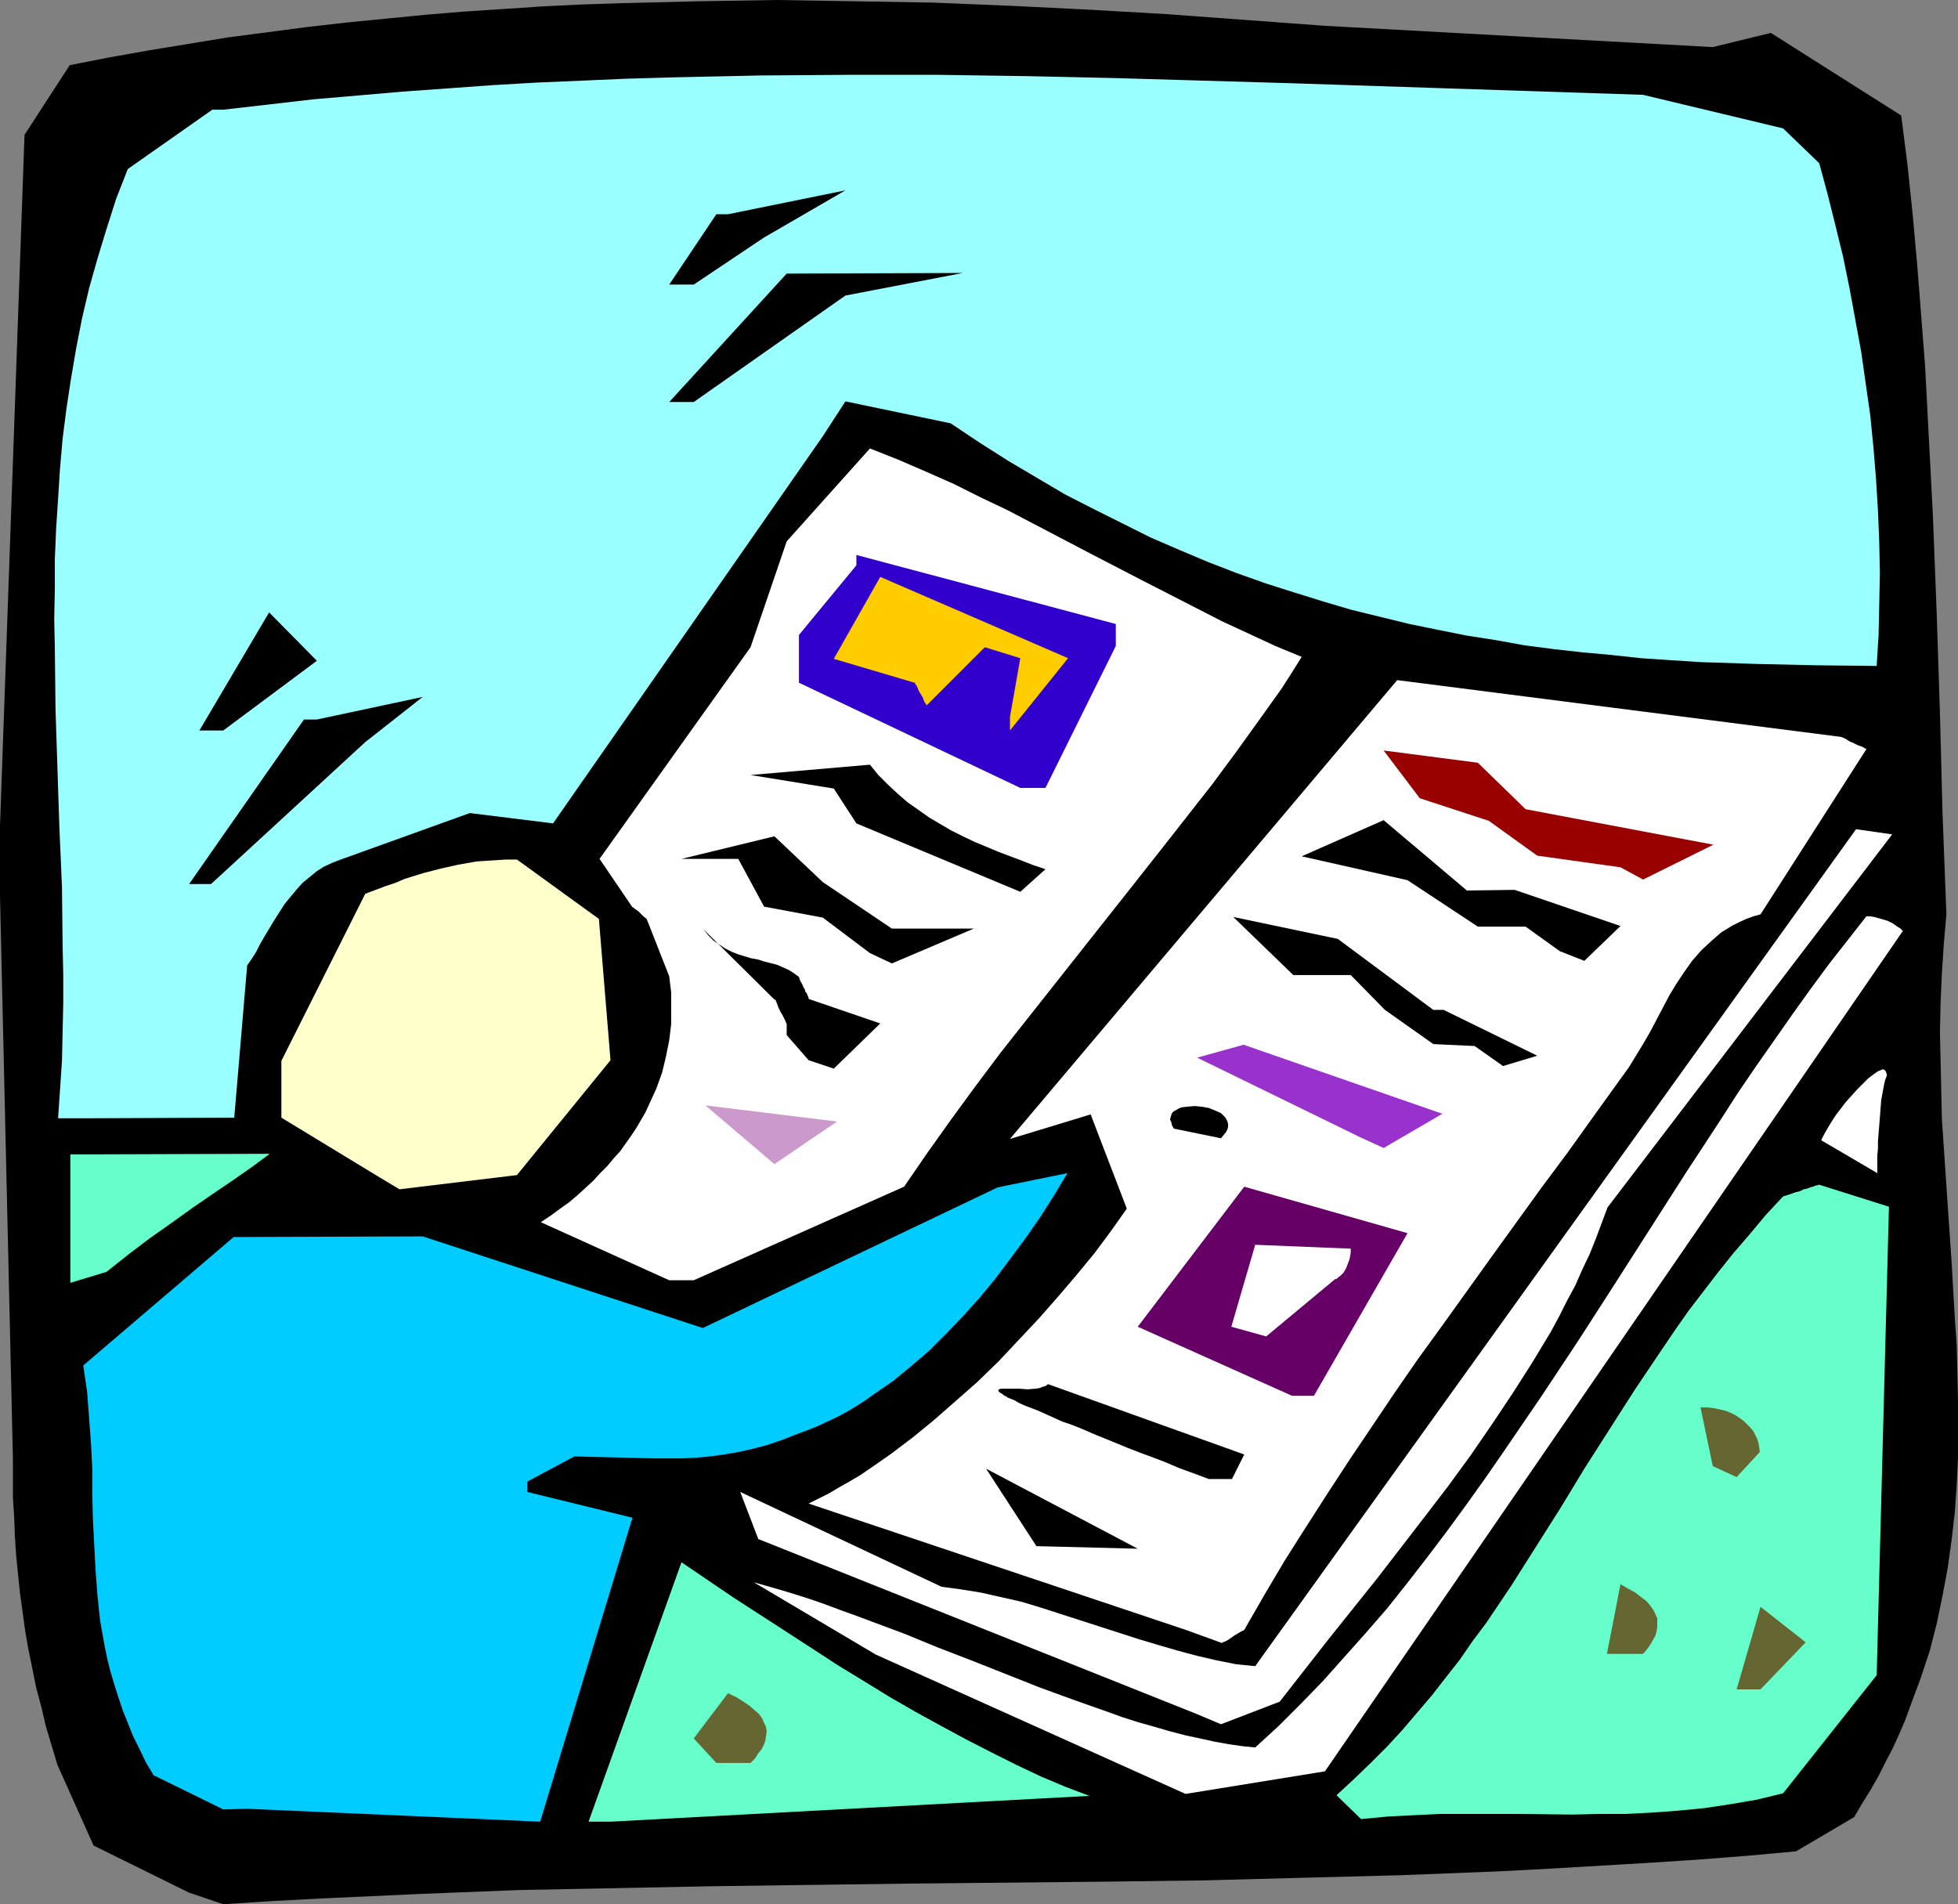
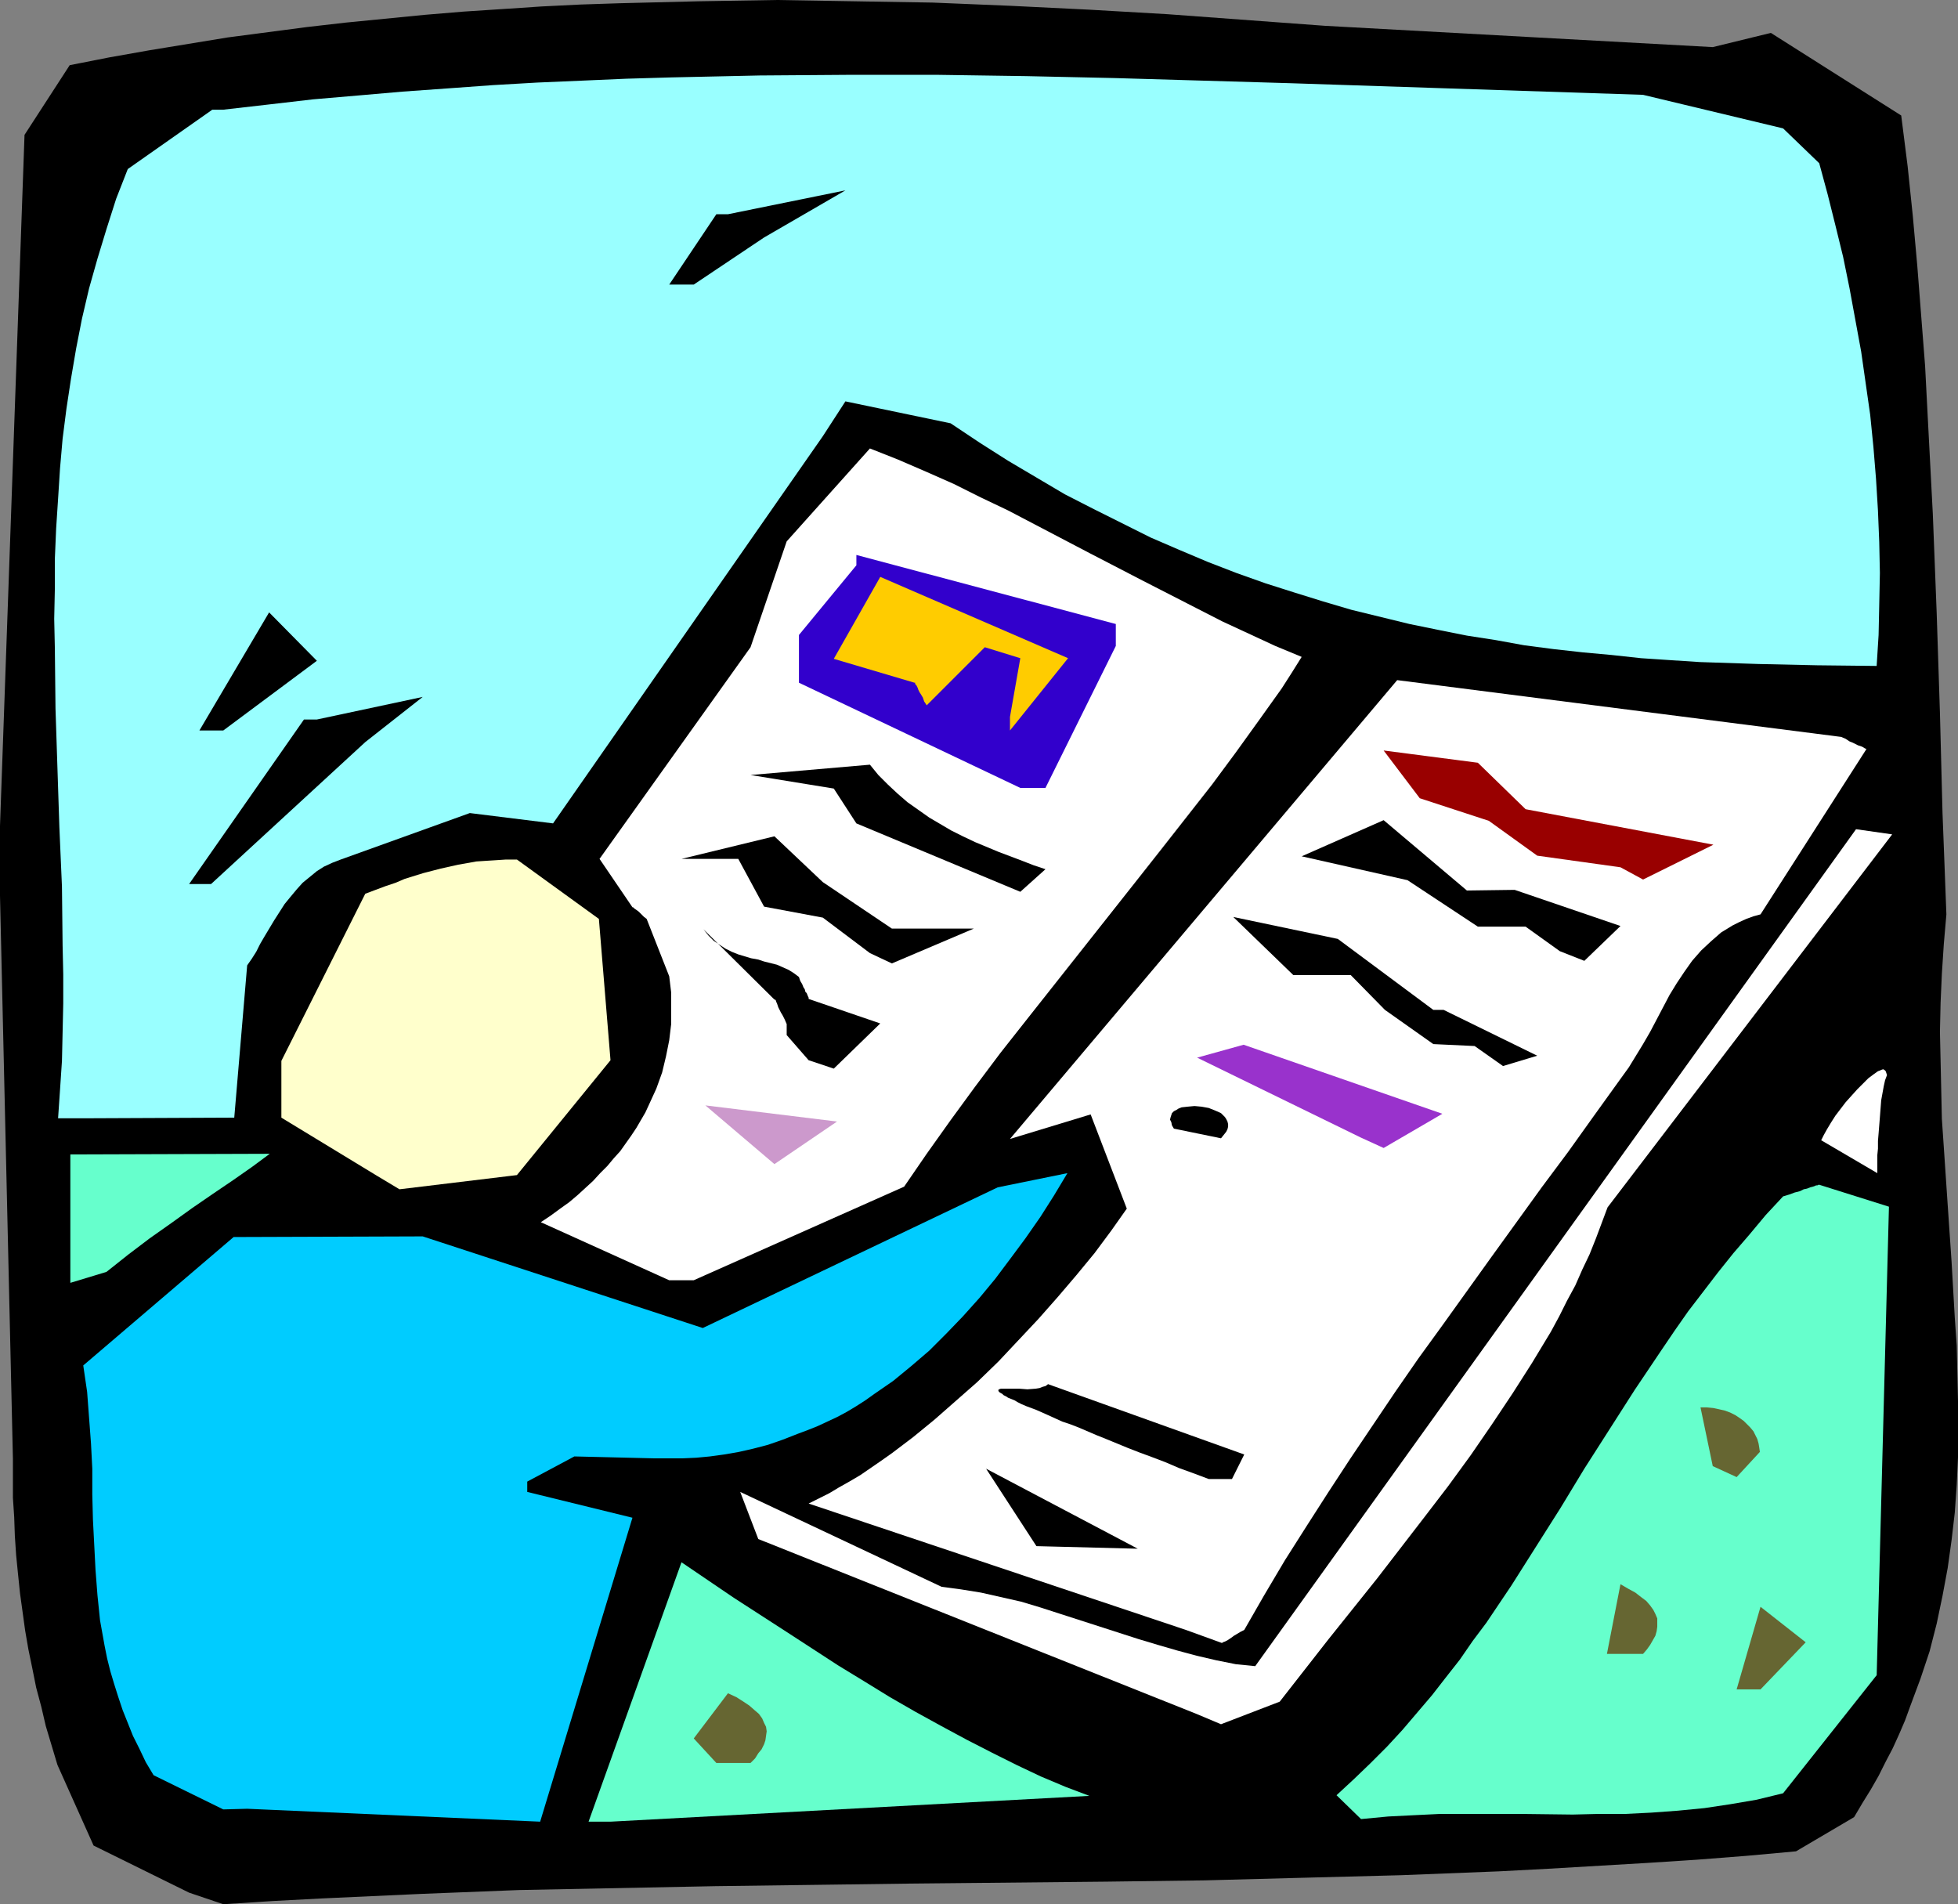
<svg xmlns="http://www.w3.org/2000/svg" xmlns:ns1="http://sodipodi.sourceforge.net/DTD/sodipodi-0.dtd" xmlns:ns2="http://www.inkscape.org/namespaces/inkscape" version="1.0" width="129.724mm" height="126.162mm" id="svg36" ns1:docname="Reading News 04.wmf">
  <rect width="100%" height="100%" fill="#808080" stroke="none" />
  <ns1:namedview id="namedview36" pagecolor="#ffffff" bordercolor="#000000" borderopacity="0.25" ns2:showpageshadow="2" ns2:pageopacity="0.0" ns2:pagecheckerboard="0" ns2:deskcolor="#d1d1d1" ns2:document-units="mm" />
  <defs id="defs1">
    <pattern id="WMFhbasepattern" patternUnits="userSpaceOnUse" width="6" height="6" x="0" y="0" />
  </defs>
  <path style="fill:#000000;fill-opacity:1;fill-rule:evenodd;stroke:none" d="m 47.349,473.923 -23.917,-11.796 -9.05,-20.198 -1.454,-4.848 -1.454,-4.847 -1.131,-4.847 -1.293,-4.847 -0.97,-4.848 -0.97,-4.686 -0.808,-4.686 -0.646,-4.686 -0.646,-4.686 -0.485,-4.686 -0.485,-4.848 -0.323,-4.847 -0.162,-4.686 -0.323,-4.847 v -4.847 -5.009 L 0,224.277 V 206.826 L 6.141,33.771 17.453,16.32 l 9.858,-1.939 10.019,-1.777 9.858,-1.616 9.858,-1.616 9.858,-1.293 9.858,-1.293 9.858,-1.131 9.858,-0.969 9.858,-0.969 9.696,-0.808 9.858,-0.646 9.696,-0.646 9.858,-0.485 9.858,-0.323 L 174.851,0.323 194.405,0 l 19.554,0.323 19.554,0.323 19.554,0.808 19.715,0.969 19.554,1.131 19.715,1.454 19.715,1.454 97.121,5.332 14.544,-3.555 32.643,20.683 1.616,12.765 1.293,12.442 1.131,12.603 0.97,12.442 0.97,12.442 0.646,12.442 1.293,24.722 0.97,24.884 0.808,24.884 0.646,25.045 0.485,12.603 0.485,12.765 -0.646,7.433 -0.485,7.433 -0.323,7.271 -0.162,7.271 0.162,7.271 0.162,7.271 0.162,7.271 0.485,7.11 0.97,14.381 0.97,14.219 0.808,14.058 0.485,6.948 0.162,7.11 0.162,6.948 v 6.948 6.948 l -0.323,6.948 -0.485,6.948 -0.808,6.948 -0.97,6.948 -1.293,6.948 -1.454,6.948 -1.778,6.948 -2.262,6.786 -2.586,6.948 -1.293,3.555 -1.454,3.393 -1.616,3.555 -1.778,3.393 -1.778,3.555 -1.939,3.393 -2.101,3.393 -2.101,3.555 -14.544,8.564 -12.443,1.131 -12.443,0.97 -12.443,0.808 -24.725,1.454 -12.282,0.646 -24.563,0.969 -24.725,0.646 -24.402,0.646 -24.725,0.323 -48.965,0.485 -24.402,0.323 -24.563,0.323 -24.563,0.485 -24.563,0.485 -24.563,0.969 -24.725,1.131 -12.282,0.646 -12.443,0.808 z" id="path1" />
  <path style="fill:#00ccff;fill-opacity:1;fill-rule:evenodd;stroke:none" d="m 55.914,453.079 -17.453,-8.564 v 0 l -1.939,-3.232 -1.616,-3.393 -1.616,-3.232 -1.293,-3.232 -1.293,-3.232 -1.131,-3.393 -0.97,-3.07 -0.97,-3.232 -0.808,-3.232 -0.646,-3.232 -1.131,-6.302 -0.646,-6.302 -0.485,-6.302 -0.323,-6.302 -0.323,-6.302 -0.162,-6.302 v -6.463 l -0.323,-6.302 -0.485,-6.463 -0.485,-6.463 -0.97,-6.625 37.653,-32.155 47.349,-0.162 70.134,22.945 73.851,-35.225 17.453,-3.555 -3.394,5.655 -3.394,5.332 -3.717,5.332 -3.717,5.009 -3.878,5.171 -3.878,4.686 -4.202,4.686 -4.202,4.363 -4.202,4.201 -4.525,3.878 -4.525,3.716 -4.686,3.232 -2.262,1.616 -2.262,1.454 -2.424,1.454 -2.424,1.293 -2.424,1.131 -2.424,1.131 -2.424,0.97 -2.586,0.969 -3.717,1.454 -3.717,1.293 -3.717,0.97 -3.555,0.808 -3.717,0.646 -3.555,0.485 -3.394,0.323 -3.555,0.162 h -3.394 -3.394 l -13.413,-0.323 -6.787,-0.162 -11.797,6.302 v 2.585 l 26.341,6.463 -23.109,76.106 -73.366,-3.232 z" id="path2" />
  <path style="fill:#66ffcc;fill-opacity:1;fill-rule:evenodd;stroke:none" d="m 147.379,456.149 23.27,-64.956 13.09,8.887 13.251,8.564 6.464,4.201 6.464,4.201 6.626,4.04 6.302,3.878 6.464,3.716 6.464,3.555 6.302,3.393 6.302,3.232 6.141,3.07 6.141,2.908 6.141,2.585 5.979,2.262 -119.907,6.463 z" id="path3" />
  <path style="fill:#66ffcc;fill-opacity:1;fill-rule:evenodd;stroke:none" d="m 334.673,449.524 4.363,-4.04 4.202,-4.04 4.04,-4.04 3.878,-4.201 3.717,-4.363 3.717,-4.363 3.394,-4.363 3.555,-4.524 3.232,-4.686 3.394,-4.524 6.302,-9.372 6.141,-9.695 6.141,-9.695 5.979,-9.857 6.302,-9.857 6.302,-9.857 6.626,-9.857 3.394,-5.009 3.394,-4.847 3.717,-4.847 3.717,-4.848 3.878,-4.847 4.04,-4.686 4.04,-4.847 4.363,-4.686 1.616,-0.485 1.293,-0.485 1.293,-0.323 0.97,-0.485 0.808,-0.162 0.808,-0.323 0.646,-0.162 0.485,-0.162 0.323,-0.162 h 0.323 l 0.323,-0.162 h 0.162 l 17.453,5.494 -3.07,117.309 -23.432,29.57 -6.626,1.616 -6.626,1.131 -6.464,0.969 -6.626,0.646 -6.626,0.485 -6.464,0.323 h -6.626 l -6.626,0.162 -13.251,-0.162 h -13.251 -6.626 l -6.626,0.323 -6.464,0.323 -6.787,0.646 z" id="path4" />
-   <path style="fill:#ffffff;fill-opacity:1;fill-rule:evenodd;stroke:none" d="m 219.291,414.299 -30.542,-18.097 3.394,0.97 3.394,0.97 3.717,1.131 3.555,1.131 3.717,1.293 3.878,1.454 4.04,1.454 3.878,1.454 8.242,3.07 8.242,3.393 8.403,3.232 8.565,3.393 8.565,3.393 8.403,3.07 8.242,2.908 4.04,1.454 4.04,1.293 4.04,1.131 3.878,1.131 3.717,0.969 3.717,0.808 3.717,0.808 3.555,0.646 3.394,0.485 3.232,0.323 5.818,-5.332 5.656,-5.655 5.494,-5.655 5.333,-5.979 5.333,-5.979 5.333,-6.14 5.01,-6.302 5.01,-6.463 5.01,-6.625 4.848,-6.625 4.848,-6.786 4.686,-6.786 9.373,-13.735 9.211,-13.896 9.05,-14.058 8.888,-13.896 8.888,-13.896 8.888,-13.573 4.363,-6.786 4.525,-6.625 4.525,-6.463 4.525,-6.463 4.525,-6.302 4.525,-6.14 4.686,-5.979 4.686,-5.979 h 0.97 l 0.97,0.162 1.778,0.485 1.616,0.485 1.293,0.646 1.131,0.808 0.808,0.485 0.162,0.162 0.162,0.323 h 0.162 l 0.162,0.162 v -0.162 l -144.793,210.543 -34.906,5.655 z" id="path5" />
  <path style="fill:#666632;fill-opacity:1;fill-rule:evenodd;stroke:none" d="m 179.376,441.445 -5.656,-6.14 8.565,-11.311 2.101,0.97 1.778,1.131 1.454,0.97 1.293,1.131 1.131,0.97 0.808,1.131 0.485,1.131 0.485,0.969 0.162,1.131 -0.162,1.131 -0.162,1.131 -0.323,0.97 -0.646,1.293 -0.808,0.97 -0.808,1.293 -1.131,1.131 z" id="path6" />
  <path style="fill:#ffffff;fill-opacity:1;fill-rule:evenodd;stroke:none" d="m 299.606,429.165 -109.726,-43.789 -4.525,-11.796 50.419,23.753 4.848,0.646 5.01,0.808 5.01,1.131 5.01,1.131 4.848,1.454 5.01,1.616 19.554,6.302 4.848,1.454 5.01,1.454 4.848,1.293 4.848,1.131 4.848,0.97 4.848,0.485 150.449,-209.573 9.05,1.293 -71.266,93.395 -1.454,3.878 -1.454,3.878 -1.616,4.04 -1.778,3.716 -1.778,4.04 -2.101,3.878 -1.939,3.878 -2.101,3.878 -4.686,7.756 -4.848,7.594 -5.171,7.756 -5.333,7.756 -5.656,7.756 -5.818,7.594 -5.979,7.756 -5.979,7.756 -12.282,15.35 -12.12,15.512 -14.706,5.655 z" id="path7" />
  <path style="fill:#666632;fill-opacity:1;fill-rule:evenodd;stroke:none" d="m 434.865,423.025 5.979,-20.683 11.312,8.887 -11.312,11.796 z" id="path8" />
  <path style="fill:#666632;fill-opacity:1;fill-rule:evenodd;stroke:none" d="m 402.384,414.137 3.394,-17.451 1.939,1.131 1.778,0.97 1.454,1.131 1.293,0.97 0.97,1.131 0.808,1.131 0.485,0.97 0.485,1.131 v 1.131 0.97 l -0.162,1.131 -0.323,1.131 -0.646,1.131 -0.646,1.131 -0.808,1.131 -0.97,1.131 z" id="path9" />
  <path style="fill:#ffffff;fill-opacity:1;fill-rule:evenodd;stroke:none" d="m 297.02,408.159 -94.536,-31.67 2.586,-1.293 2.586,-1.293 2.424,-1.454 2.586,-1.454 2.747,-1.616 5.171,-3.555 2.747,-1.939 5.333,-4.04 5.333,-4.363 5.333,-4.686 5.333,-4.686 5.333,-5.171 5.01,-5.332 5.01,-5.332 4.848,-5.494 4.686,-5.494 4.525,-5.494 4.202,-5.655 3.878,-5.494 -9.05,-23.591 -20.2,6.14 96.96,-114.886 111.181,14.219 1.131,0.485 0.97,0.646 0.808,0.323 0.646,0.323 0.646,0.323 0.485,0.162 0.485,0.162 0.323,0.162 0.485,0.323 h 0.162 l 0.162,0.162 -26.502,41.365 -1.778,0.485 -1.778,0.646 -1.778,0.808 -1.616,0.808 -2.909,1.777 -1.293,1.131 -1.293,1.131 -2.424,2.262 -2.262,2.585 -1.939,2.747 -1.939,2.908 -1.778,2.909 -1.616,3.07 -1.616,3.07 -1.616,3.07 -1.778,3.07 -1.778,2.909 -1.778,2.908 -2.101,2.909 -6.626,9.21 -3.232,4.524 -3.232,4.524 -6.626,8.887 -6.302,8.725 -6.302,8.725 -6.141,8.564 -6.141,8.564 -5.979,8.241 -5.818,8.402 -5.656,8.402 -5.656,8.402 -5.494,8.402 -5.494,8.564 -5.333,8.402 -5.171,8.725 -5.01,8.725 -0.97,0.485 -0.808,0.485 -0.808,0.485 -0.646,0.485 -0.485,0.323 -0.485,0.323 -0.323,0.162 -0.323,0.162 -0.485,0.162 -0.162,0.162 h -0.162 z" id="path10" />
  <path style="fill:#000000;fill-opacity:1;fill-rule:evenodd;stroke:none" d="m 259.529,387.153 -12.605,-19.39 37.976,20.036 z" id="path11" />
  <path style="fill:#000000;fill-opacity:1;fill-rule:evenodd;stroke:none" d="m 302.676,370.348 -3.878,-1.454 -3.555,-1.293 -3.394,-1.454 -3.394,-1.293 -3.07,-1.131 -2.909,-1.131 -2.747,-1.131 -2.747,-1.131 -2.424,-0.97 -2.262,-0.97 -2.262,-0.97 -2.101,-0.808 -1.939,-0.646 -1.778,-0.808 -1.778,-0.808 -1.454,-0.646 -1.454,-0.646 -1.293,-0.485 -1.293,-0.485 -1.131,-0.485 -0.97,-0.485 -0.808,-0.485 -0.808,-0.323 -0.808,-0.323 -0.485,-0.323 -0.646,-0.323 -0.323,-0.323 -0.323,-0.162 -0.485,-0.323 -0.162,-0.323 v -0.162 l 0.162,-0.162 0.485,-0.162 h 0.808 1.616 2.101 l 2.101,0.162 2.101,-0.162 0.97,-0.162 0.808,-0.323 0.646,-0.162 0.646,-0.485 49.126,17.613 -3.07,6.14 z" id="path12" />
  <path style="fill:#666632;fill-opacity:1;fill-rule:evenodd;stroke:none" d="m 428.886,367.117 -3.07,-14.704 h 1.616 l 1.616,0.162 1.454,0.323 1.454,0.323 1.293,0.485 1.293,0.646 0.97,0.646 1.131,0.808 0.808,0.808 0.808,0.808 0.808,0.97 0.485,0.97 0.485,0.97 0.323,1.131 0.162,0.97 0.162,1.131 -5.818,6.302 z" id="path13" />
-   <path style="fill:#660066;fill-opacity:1;fill-rule:evenodd;stroke:none" d="m 323.523,349.504 -38.622,-17.289 26.664,-35.064 40.885,11.634 -23.432,40.719 z" id="path14" />
  <path style="fill:#ffffff;fill-opacity:1;fill-rule:evenodd;stroke:none" d="m 308.332,332.215 5.979,-20.521 23.917,0.97 v 0.97 l -0.162,0.97 -0.162,0.808 -0.323,0.808 -0.485,1.293 -0.646,1.131 -0.808,0.808 -0.646,0.485 -0.323,0.323 h -0.162 -0.162 l -17.291,14.381 z" id="path15" />
  <path style="fill:#ffffff;fill-opacity:1;fill-rule:evenodd;stroke:none" d="m 167.579,320.581 -32.158,-14.542 2.424,-1.616 2.424,-1.777 2.262,-1.616 2.101,-1.777 1.939,-1.777 1.939,-1.777 1.778,-1.939 1.778,-1.777 1.616,-1.939 1.616,-1.777 2.747,-3.878 1.293,-1.939 1.131,-1.939 1.131,-1.939 0.97,-2.101 1.778,-3.878 1.454,-4.04 0.97,-4.04 0.808,-4.04 0.485,-4.04 v -4.04 -3.878 l -0.485,-4.04 -5.656,-14.381 -0.646,-0.485 -0.485,-0.485 -0.808,-0.808 -0.646,-0.485 -0.485,-0.323 -0.162,-0.162 -0.162,-0.162 h -0.162 l -8.242,-12.119 37.814,-52.999 9.05,-26.5 20.846,-23.268 6.949,2.747 7.11,3.07 6.949,3.07 6.787,3.393 6.787,3.232 6.787,3.555 13.574,7.11 13.413,6.948 13.251,6.786 6.626,3.393 6.626,3.07 6.626,3.07 6.626,2.747 -2.424,3.878 -2.586,4.04 -5.656,7.918 -5.818,8.079 -5.979,8.079 -6.464,8.241 -6.464,8.241 -6.626,8.402 -13.413,16.966 -13.413,16.966 -6.626,8.402 -6.302,8.402 -6.141,8.402 -5.979,8.402 -5.656,8.241 -52.682,23.43 z" id="path16" />
  <path style="fill:#66ffcc;fill-opacity:1;fill-rule:evenodd;stroke:none" d="m 17.614,321.227 v -32.155 l 49.934,-0.162 -4.363,3.232 -4.848,3.393 -5.01,3.393 -5.171,3.555 -5.171,3.716 -5.494,3.878 -5.333,4.04 -5.494,4.363 z" id="path17" />
  <path style="fill:#000000;fill-opacity:1;fill-rule:evenodd;stroke:none" d="M 173.72,303.13 H 161.923 175.982 Z" id="path18" />
  <path style="fill:#ffffcc;fill-opacity:1;fill-rule:evenodd;stroke:none" d="M 94.374,294.404 70.458,279.862 v -14.219 l 21.008,-41.85 2.586,-0.97 2.586,-0.969 2.424,-0.808 2.262,-0.97 4.686,-1.454 4.363,-1.131 4.363,-0.97 4.525,-0.808 2.424,-0.162 2.586,-0.162 2.424,-0.162 h 2.747 l 20.523,14.866 2.909,35.387 -23.432,28.762 -29.411,3.555 z" id="path19" />
  <path style="fill:#cc99cc;fill-opacity:1;fill-rule:evenodd;stroke:none" d="m 193.92,291.496 -17.291,-14.704 32.966,4.04 z" id="path20" />
  <path style="fill:#9932cc;fill-opacity:1;fill-rule:evenodd;stroke:none" d="m 340.814,284.871 -41.046,-20.036 11.635,-3.232 49.773,17.289 -14.706,8.564 z" id="path21" />
  <path style="fill:#ffffff;fill-opacity:1;fill-rule:evenodd;stroke:none" d="m 456.035,285.517 0.646,-1.293 0.808,-1.454 0.97,-1.616 1.131,-1.777 2.586,-3.393 1.454,-1.616 1.454,-1.616 1.454,-1.454 1.293,-1.293 1.293,-0.969 1.131,-0.808 0.485,-0.162 0.323,-0.162 0.485,-0.162 0.323,0.162 0.162,0.162 0.162,0.162 0.162,0.485 0.162,0.485 -0.485,1.293 -0.323,1.454 -0.323,1.777 -0.323,1.777 -0.323,4.201 -0.323,4.04 -0.162,1.939 v 1.939 l -0.162,1.616 v 1.616 1.131 1.777 z" id="path22" />
  <path style="fill:#000000;fill-opacity:1;fill-rule:evenodd;stroke:none" d="m 293.95,282.609 -0.485,-0.808 -0.162,-0.808 -0.323,-0.646 0.162,-0.646 0.162,-0.485 0.162,-0.485 0.485,-0.485 0.646,-0.323 0.485,-0.323 0.808,-0.323 1.454,-0.162 1.778,-0.162 1.778,0.162 1.778,0.323 1.616,0.646 1.454,0.646 0.485,0.485 0.485,0.485 0.323,0.485 0.323,0.646 0.162,0.646 v 0.646 l -0.162,0.646 -0.323,0.646 -0.646,0.808 -0.646,0.808 z" id="path23" />
  <path style="fill:#99ffff;fill-opacity:1;fill-rule:evenodd;stroke:none" d="m 14.544,280.023 0.485,-7.11 0.485,-7.271 0.162,-7.11 0.162,-7.271 v -7.271 l -0.162,-7.271 -0.162,-14.704 -0.323,-7.433 -0.323,-7.433 -0.485,-14.866 -0.485,-14.866 -0.162,-15.027 -0.162,-7.433 0.162,-7.594 v -7.433 l 0.323,-7.594 0.485,-7.433 0.485,-7.594 0.646,-7.433 0.97,-7.594 1.131,-7.433 1.293,-7.594 1.454,-7.433 1.778,-7.594 2.101,-7.433 2.262,-7.433 2.424,-7.594 2.909,-7.433 21.17,-14.866 h 2.747 l 11.312,-1.293 11.15,-1.293 11.312,-0.969 11.15,-0.969 11.312,-0.808 11.15,-0.808 11.15,-0.646 11.312,-0.485 11.15,-0.485 11.15,-0.323 22.139,-0.485 22.301,-0.162 h 22.301 l 22.139,0.323 22.139,0.485 22.139,0.646 21.978,0.646 44.117,1.454 44.117,1.454 35.067,8.402 9.05,8.725 2.101,7.756 1.939,7.756 1.939,7.918 1.616,7.918 1.454,7.918 1.454,7.918 1.131,7.918 1.131,7.918 0.808,8.079 0.646,7.918 0.485,7.918 0.323,7.918 0.162,7.756 -0.162,7.918 -0.162,7.594 -0.485,7.756 -14.867,-0.162 -14.706,-0.323 -14.706,-0.485 -7.434,-0.485 -7.272,-0.485 -7.434,-0.808 -7.11,-0.646 -7.272,-0.808 -7.434,-0.97 -7.11,-1.293 -7.272,-1.131 -7.272,-1.454 -7.11,-1.454 -7.272,-1.777 -7.272,-1.777 -7.11,-2.101 -7.272,-2.262 -7.11,-2.262 -7.272,-2.585 -7.11,-2.747 -7.272,-3.07 -7.11,-3.07 -7.11,-3.555 -7.11,-3.555 -7.272,-3.716 -7.11,-4.201 -7.11,-4.201 -7.11,-4.524 -7.272,-4.848 -26.341,-5.494 -5.656,8.725 -67.549,96.95 -20.846,-2.585 -32.32,11.634 -2.101,0.808 -2.101,0.97 -1.778,1.131 -1.778,1.454 -1.778,1.454 -1.454,1.616 -1.616,1.939 -1.454,1.777 -2.586,4.04 -2.424,4.04 -1.131,1.939 -0.97,1.939 -1.131,1.777 -1.131,1.616 -3.232,38.134 -37.814,0.162 z" id="path24" />
  <path style="fill:#000000;fill-opacity:1;fill-rule:evenodd;stroke:none" d="m 202.485,265.481 -5.494,-6.302 v -2.747 l -0.485,-1.131 -0.485,-0.969 -0.485,-0.808 -0.323,-0.646 -0.323,-0.646 -0.162,-0.485 -0.162,-0.485 -0.162,-0.323 -0.162,-0.485 -0.162,-0.162 h -0.162 l -17.776,-17.613 1.293,1.616 1.293,1.293 1.454,0.97 1.454,0.969 1.616,0.808 1.616,0.646 3.232,0.97 1.778,0.323 1.454,0.485 3.232,0.808 1.454,0.646 1.454,0.646 1.293,0.808 1.293,0.97 0.323,0.97 0.485,0.808 0.323,0.808 0.323,0.485 0.162,0.646 0.323,0.323 0.323,0.808 0.162,0.323 v 0.162 0.162 l 17.938,6.14 -11.635,11.311 z" id="path25" />
  <path style="fill:#000000;fill-opacity:1;fill-rule:evenodd;stroke:none" d="m 376.366,266.935 -7.11,-5.009 -10.342,-0.485 -12.12,-8.564 -8.565,-8.725 h -14.382 l -15.029,-14.542 26.179,5.494 23.917,17.774 h 2.586 l 23.432,11.472 z" id="path26" />
  <path style="fill:#000000;fill-opacity:1;fill-rule:evenodd;stroke:none" d="m 217.837,238.658 -11.797,-8.887 -14.706,-2.747 -6.464,-11.957 h -14.221 l 23.27,-5.655 12.12,11.472 17.291,11.634 h 20.523 l -20.523,8.725 z" id="path27" />
  <path style="fill:#000000;fill-opacity:1;fill-rule:evenodd;stroke:none" d="m 390.587,238.173 -8.565,-6.14 h -11.958 l -17.614,-11.634 -26.502,-5.979 20.523,-9.049 20.846,17.613 11.958,-0.162 26.502,9.049 -9.05,8.725 z" id="path28" />
  <path style="fill:#000000;fill-opacity:1;fill-rule:evenodd;stroke:none" d="m 255.489,223.308 -41.046,-17.128 -5.656,-8.725 -20.846,-3.393 29.896,-2.585 2.101,2.585 2.424,2.424 2.424,2.262 2.424,2.101 2.747,1.939 2.747,1.939 2.747,1.616 2.747,1.616 2.909,1.454 3.07,1.454 5.818,2.424 5.979,2.262 2.909,1.131 2.909,0.97 z" id="path29" />
  <path style="fill:#000000;fill-opacity:1;fill-rule:evenodd;stroke:none" d="m 47.349,221.369 28.765,-41.204 h 3.232 l 26.502,-5.655 -14.382,11.311 -38.622,35.548 z" id="path30" />
  <path style="fill:#990000;fill-opacity:1;fill-rule:evenodd;stroke:none" d="m 405.777,217.168 -20.846,-2.909 -12.12,-8.725 -17.291,-5.655 -9.05,-11.957 23.594,3.07 11.958,11.634 47.026,8.887 -17.614,8.725 z" id="path31" />
  <path style="fill:#3200cc;fill-opacity:1;fill-rule:evenodd;stroke:none" d="M 255.489,197.293 200.061,170.955 v -11.957 l 14.382,-17.451 v -2.585 l 64.963,17.289 v 5.494 l -17.614,35.548 z" id="path32" />
  <path style="fill:#000000;fill-opacity:1;fill-rule:evenodd;stroke:none" d="m 49.934,182.912 17.453,-29.57 11.958,12.119 -23.432,17.451 z" id="path33" />
  <path style="fill:#ffcc00;fill-opacity:1;fill-rule:evenodd;stroke:none" d="m 252.904,179.519 2.586,-14.704 -8.888,-2.747 -14.544,14.542 -0.646,-0.97 -0.323,-0.97 -0.485,-0.808 -0.323,-0.485 -0.323,-0.646 -0.162,-0.485 -0.323,-0.646 -0.323,-0.323 v -0.323 h -0.162 l -20.2,-5.979 11.635,-20.521 47.026,20.359 -14.544,18.097 z" id="path34" />
-   <path style="fill:#000000;fill-opacity:1;fill-rule:evenodd;stroke:none" d="m 167.579,100.666 29.411,-32.155 44.117,-0.162 -29.411,5.655 -37.976,26.661 z" id="path35" />
  <path style="fill:#000000;fill-opacity:1;fill-rule:evenodd;stroke:none" d="M 167.579,71.258 179.376,53.646 h 2.909 L 211.696,47.667 191.334,59.463 173.72,71.258 Z" id="path36" />
</svg>